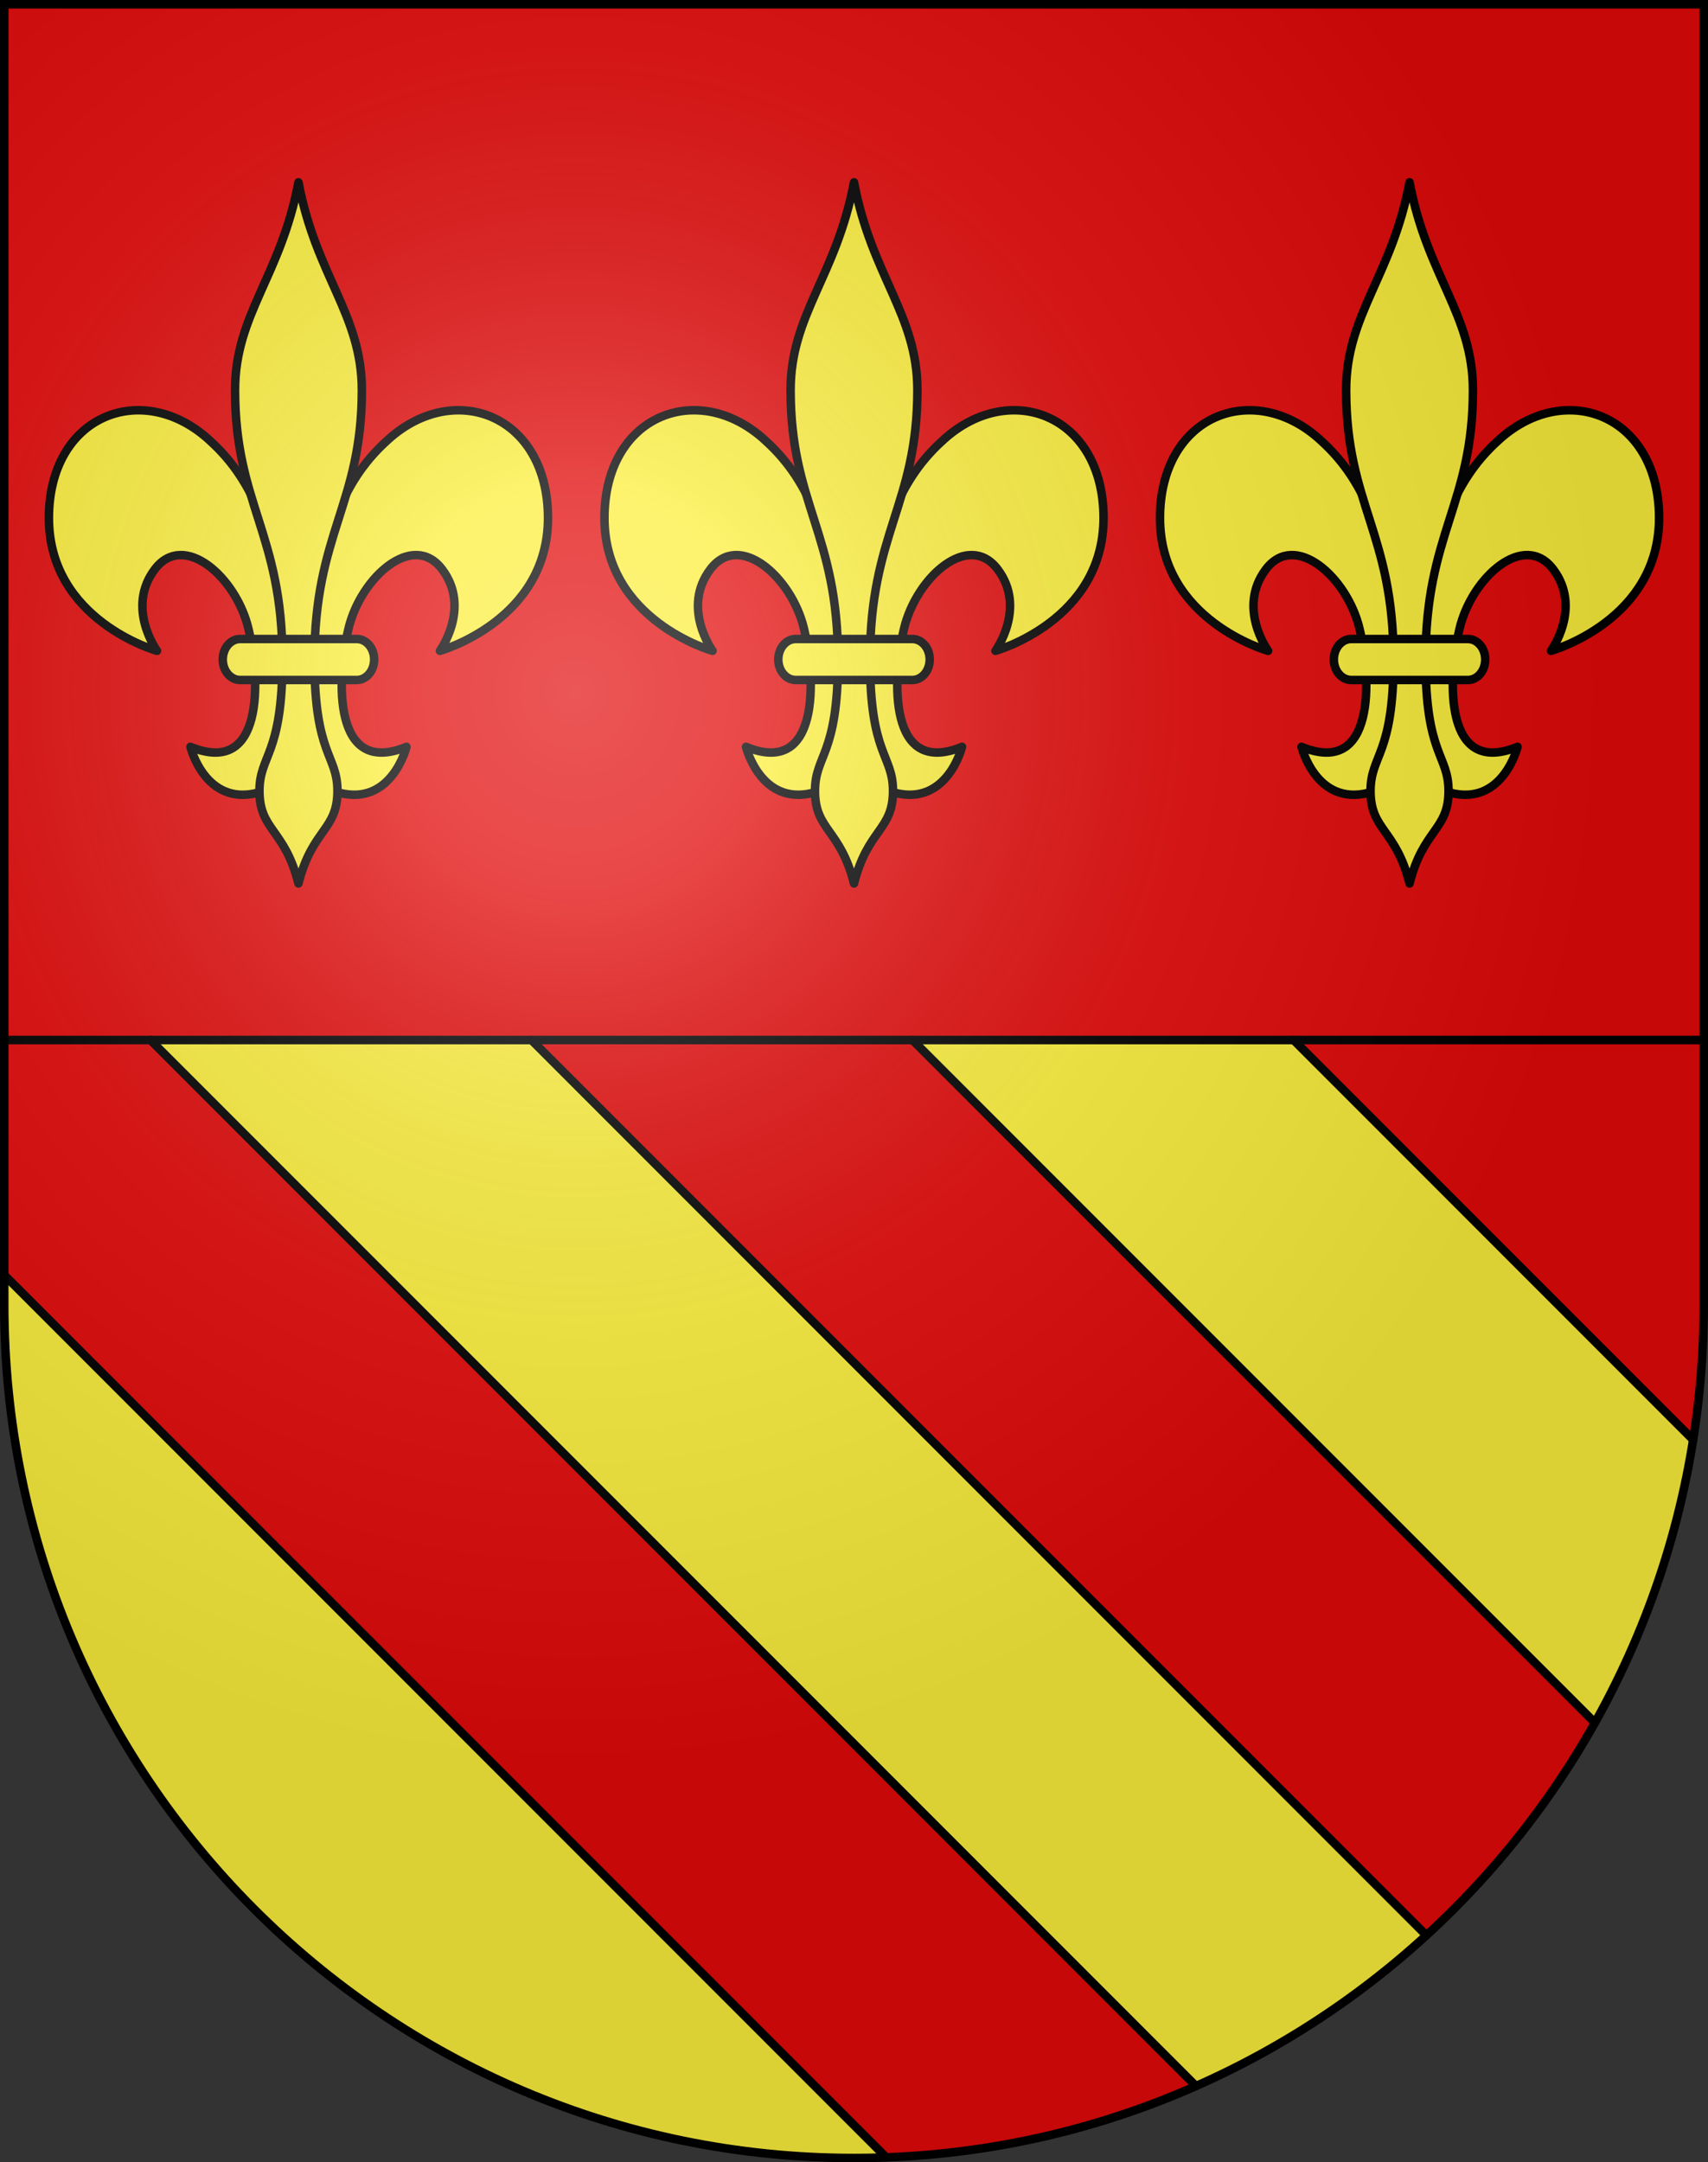
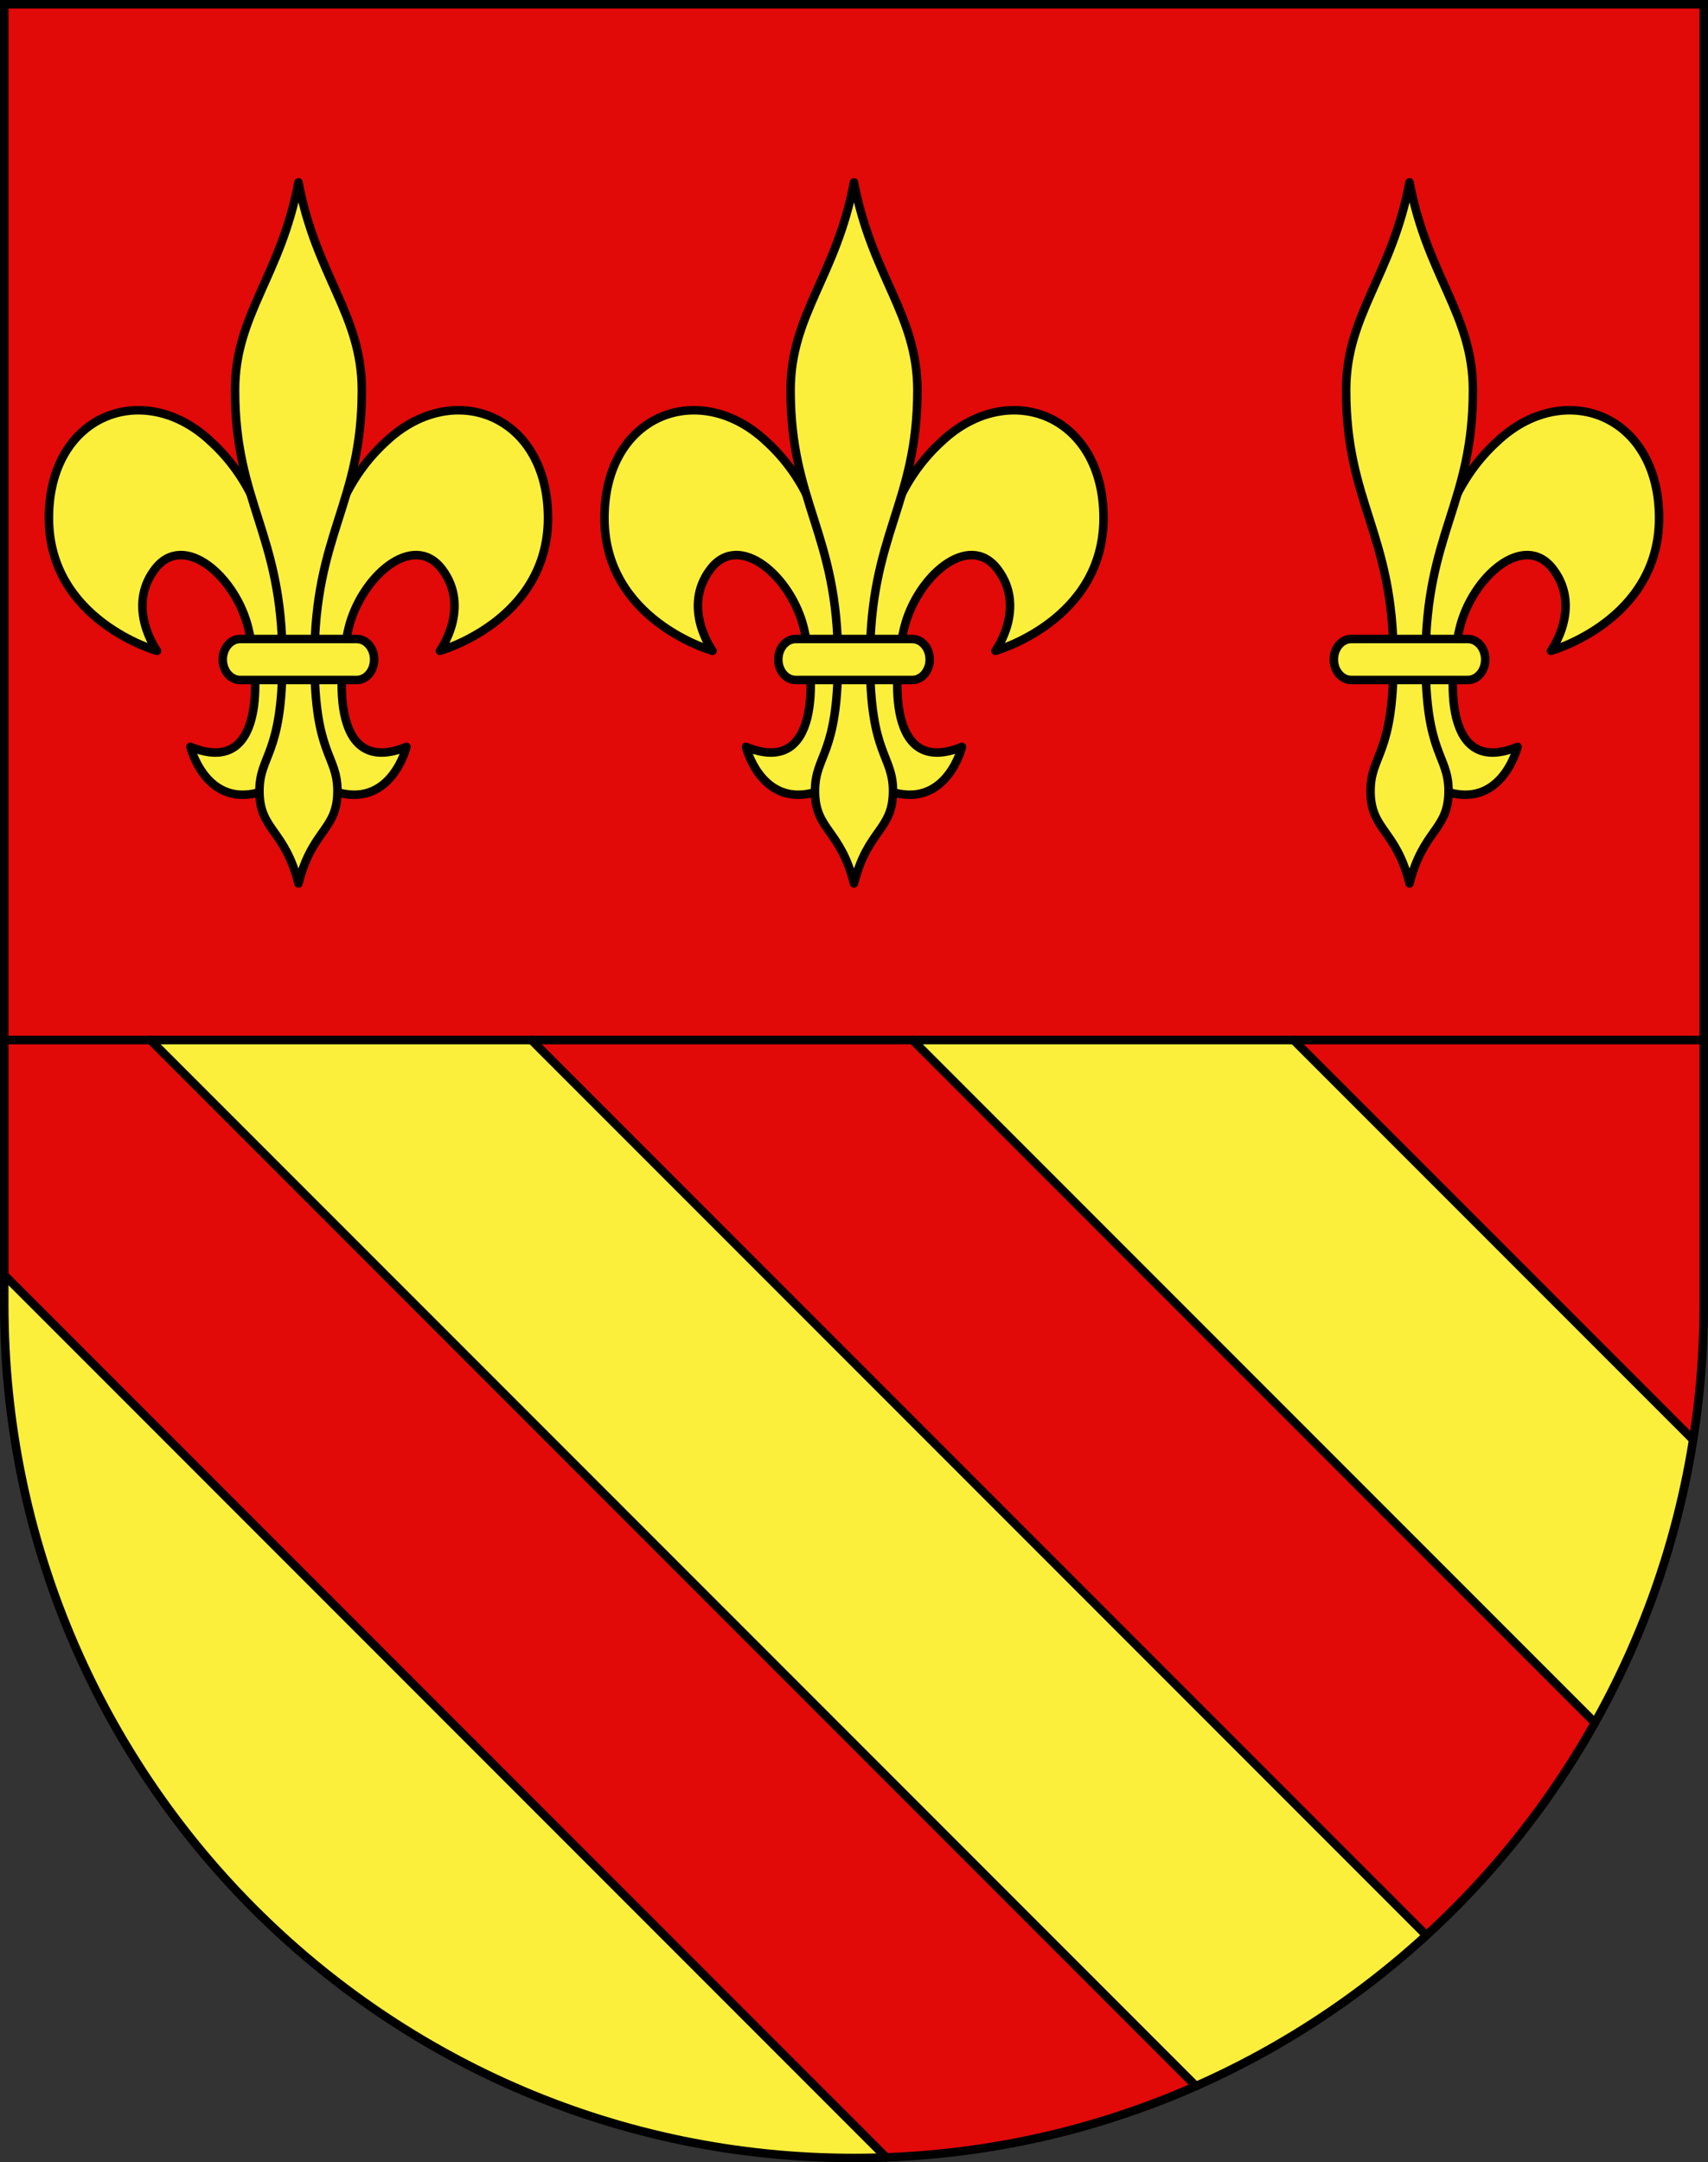
<svg xmlns="http://www.w3.org/2000/svg" xmlns:ns1="http://sodipodi.sourceforge.net/DTD/sodipodi-0.dtd" xmlns:ns2="http://www.inkscape.org/namespaces/inkscape" xmlns:xlink="http://www.w3.org/1999/xlink" height="763" width="603" version="1.0" id="svg20" ns1:version="0.32" ns2:version="0.46" ns1:docname="Comano-coat_of_arms.svg" ns1:docbase="C:\Documents and Settings\Steve\Bureau\Blason Villages Suisse pour Wikipédia (par Delta-9)" ns2:output_extension="org.inkscape.output.svg.inkscape">
  <rect width="100%" height="100%" fill="#333333" stroke="none" />
  <defs id="defs29">
    <ns2:perspective ns1:type="inkscape:persp3d" ns2:vp_x="0 : 381.5 : 1" ns2:vp_y="0 : 1000 : 0" ns2:vp_z="603 : 381.5 : 1" ns2:persp3d-origin="301.5 : 254.33333 : 1" id="perspective28" />
    <linearGradient id="linearGradient2893">
      <stop style="stop-color:#ffffff;stop-opacity:0.314;" offset="0" id="stop2895" />
      <stop id="stop2897" offset="0.19" style="stop-color:#ffffff;stop-opacity:0.251;" />
      <stop style="stop-color:#6b6b6b;stop-opacity:0.125;" offset="0.6" id="stop2901" />
      <stop style="stop-color:#000000;stop-opacity:0.125;" offset="1" id="stop2899" />
    </linearGradient>
    <linearGradient id="linearGradient2955">
      <stop style="stop-color:white;stop-opacity:0;" offset="0" id="stop2965" />
      <stop style="stop-color:black;stop-opacity:0.646;" offset="1" id="stop2959" />
    </linearGradient>
    <radialGradient ns2:collect="always" xlink:href="#linearGradient2893" id="radialGradient3236" gradientUnits="userSpaceOnUse" gradientTransform="matrix(1.215,1.531577e-24,1.464684e-23,1.267,-839.192,-490.489)" cx="858.042" cy="579.933" fx="858.042" fy="579.933" r="300" />
    <ns2:perspective id="perspective2517" ns2:persp3d-origin="306 : 264 : 1" ns2:vp_z="612 : 396 : 1" ns2:vp_y="0 : 1000 : 0" ns2:vp_x="0 : 396 : 1" ns1:type="inkscape:persp3d" />
  </defs>
  <ns1:namedview ns2:window-height="691" ns2:window-width="939" ns2:pageshadow="2" ns2:pageopacity="0.0" guidetolerance="10.0" gridtolerance="10.0" objecttolerance="10.0" borderopacity="1.0" bordercolor="#666666" pagecolor="#ffffff" id="base" ns2:zoom="0.394734" ns2:cx="256.87091" ns2:cy="332.16066" ns2:window-x="1328" ns2:window-y="123" ns2:current-layer="layer2" showgrid="false" showguides="true" ns2:guide-bbox="true">
    <ns1:guide orientation="horizontal" position="761.5" id="guide1885" />
    <ns1:guide orientation="vertical" position="1.5" id="guide1887" />
    <ns1:guide orientation="horizontal" position="1.5" id="guide1889" />
    <ns1:guide orientation="vertical" position="601.5" id="guide1891" />
    <ns1:guide orientation="vertical" position="301.501" id="guide1893" />
  </ns1:namedview>
  <desc id="desc22">Coat of Arms of Canton of Freiburg (Fribourg)</desc>
  <g ns2:groupmode="layer" id="layer1" ns2:label="Fond écu" style="opacity:1;display:inline" ns1:insensitive="true">
    <path id="path1899" d="M 1.5,1.5 L 1.5,460.368 C 1.5,626.678 135.815,761.5 301.5,761.5 C 467.185,761.5 601.5,626.678 601.5,460.368 L 601.5,1.5 L 1.5,1.5 z" style="fill:#e20909;fill-opacity:1" />
  </g>
  <g ns2:groupmode="layer" id="layer2" ns2:label="Meubles" style="opacity:1;display:inline" ns1:insensitive="true">
    <path id="path2483" d="M 1.5,460.368 C 1.5,626.679 135.814,761.5 301.5,761.5 C 305.3,761.5 309.078,761.405 312.845,761.265 L 1.5,449.92 L 1.5,460.368 z M 456.695,367 L 322.165,367 L 563.067,607.9 C 580.124,577.496 592.072,543.825 597.743,508.047 L 456.695,367 z M 53.108,367 L 422.212,736.105 C 452.226,722.847 479.67,704.812 503.572,682.935 L 187.637,367 L 53.108,367 z" style="fill:#fcef3c" />
    <path style="fill:#ffffff;stroke:#000000;stroke-width:3;stroke-linecap:round;stroke-linejoin:round" d="M 312.845,761.265 L 1.5,449.92 M 322.165,367 L 563.067,607.9 M 597.743,508.048 L 456.695,367 M 503.573,682.936 L 187.637,367 M 53.108,367 L 422.212,736.105" id="path2489" />
    <g id="g2634">
      <path d="M 119.898,279.779 C 138.39,284.418 143.503,263.54 143.503,263.54 C 117.537,274.215 118.718,239.873 123.045,221.776 C 127.374,203.676 145.817,187.297 156.092,200.894 C 166.366,214.49 155.303,229.666 155.303,229.666 C 155.303,229.666 193.465,218.993 193.465,182.797 C 193.465,146.602 160.734,133.899 137.21,154.955 C 125.799,165.16 110.848,184.185 110.848,234.305 C 110.848,250.083 111.636,276.993 119.898,279.779 z" id="path2001_1_" style="fill:#fcef3c;stroke:#000000;stroke-width:3;stroke-linecap:round;stroke-linejoin:round" />
      <path d="M 90.838,279.779 C 72.346,284.418 67.234,263.54 67.234,263.54 C 93.198,274.215 92.018,239.873 87.693,221.776 C 83.364,203.676 64.919,187.297 54.644,200.894 C 44.371,214.49 55.431,229.666 55.431,229.666 C 55.431,229.666 17.271,218.993 17.271,182.797 C 17.271,146.602 50,133.899 73.528,154.955 C 84.936,165.16 99.887,184.185 99.887,234.305 C 99.889,250.083 99.102,276.993 90.838,279.779 z" id="path2003_1_" style="fill:#fcef3c;stroke:#000000;stroke-width:3;stroke-linecap:round;stroke-linejoin:round" />
      <path d="M 82.987,137.685 C 82.987,110.935 99.125,97.482 105.368,64.339 C 111.611,97.482 127.748,110.933 127.748,137.685 C 127.748,177.909 111.019,188.213 111.019,232.723 C 111.019,266.698 119.134,266.219 119.134,279.143 C 119.134,293.02 110.207,292.54 105.367,311.758 C 100.526,292.54 91.601,293.016 91.601,279.143 C 91.601,266.219 99.715,266.695 99.715,232.723 C 99.718,188.216 82.987,177.908 82.987,137.685 z" id="path2005_1_" style="fill:#fcef3c;stroke:#000000;stroke-width:3;stroke-linecap:round;stroke-linejoin:round" />
      <path d="M 132.092,232.719 C 132.092,228.725 129.348,225.488 125.96,225.488 L 84.774,225.488 C 81.389,225.488 78.643,228.726 78.643,232.719 L 78.643,232.719 C 78.643,236.713 81.389,239.951 84.774,239.951 L 125.96,239.951 C 129.348,239.95 132.092,236.712 132.092,232.719 L 132.092,232.719 z" id="path2007_1_" style="fill:#fcef3c;stroke:#000000;stroke-width:3;stroke-linecap:round;stroke-linejoin:round" />
      <path d="M 316.03,279.779 C 334.522,284.418 339.635,263.54 339.635,263.54 C 313.669,274.215 314.85,239.873 319.177,221.776 C 323.505,203.676 341.949,187.297 352.224,200.894 C 362.498,214.49 351.435,229.666 351.435,229.666 C 351.435,229.666 389.597,218.993 389.597,182.797 C 389.597,146.602 356.866,133.899 333.341,154.955 C 321.931,165.16 306.979,184.185 306.979,234.305 C 306.979,250.083 307.769,276.993 316.03,279.779 z" id="path2001_2_" style="fill:#fcef3c;stroke:#000000;stroke-width:3;stroke-linecap:round;stroke-linejoin:round" />
      <path d="M 286.97,279.779 C 268.478,284.418 263.366,263.54 263.366,263.54 C 289.33,274.215 288.15,239.873 283.824,221.776 C 279.495,203.676 261.05,187.297 250.776,200.894 C 240.503,214.49 251.563,229.666 251.563,229.666 C 251.563,229.666 213.403,218.993 213.403,182.797 C 213.403,146.602 246.131,133.899 269.66,154.955 C 281.068,165.16 296.019,184.185 296.019,234.305 C 296.021,250.083 295.234,276.993 286.97,279.779 z" id="path2003_2_" style="fill:#fcef3c;stroke:#000000;stroke-width:3;stroke-linecap:round;stroke-linejoin:round" />
      <path d="M 279.119,137.685 C 279.119,110.935 295.257,97.482 301.5,64.339 C 307.743,97.482 323.88,110.933 323.88,137.685 C 323.88,177.909 307.151,188.213 307.151,232.723 C 307.151,266.698 315.266,266.219 315.266,279.143 C 315.266,293.02 306.339,292.54 301.499,311.758 C 296.658,292.54 287.733,293.016 287.733,279.143 C 287.733,266.219 295.847,266.695 295.847,232.723 C 295.85,188.216 279.119,177.908 279.119,137.685 z" id="path2005_2_" style="fill:#fcef3c;stroke:#000000;stroke-width:3;stroke-linecap:round;stroke-linejoin:round" />
      <path d="M 328.224,232.719 C 328.224,228.725 325.481,225.488 322.092,225.488 L 280.906,225.488 C 277.521,225.488 274.775,228.726 274.775,232.719 L 274.775,232.719 C 274.775,236.713 277.521,239.951 280.906,239.951 L 322.092,239.951 C 325.48,239.95 328.224,236.712 328.224,232.719 L 328.224,232.719 z" id="path2007_2_" style="fill:#fcef3c;stroke:#000000;stroke-width:3;stroke-linecap:round;stroke-linejoin:round" />
-       <path d="M 492.152,234.305 C 492.152,184.185 477.2,165.16 465.79,154.955 C 442.266,133.899 409.534,146.602 409.534,182.797 C 409.534,218.993 447.696,229.666 447.696,229.666 C 447.696,229.666 436.633,214.49 446.908,200.894 C 457.182,187.296 475.626,203.676 479.954,221.776 C 484.281,239.873 485.463,274.214 459.497,263.54 C 459.497,263.54 464.609,284.418 483.101,279.779 C 491.364,276.993 492.152,250.083 492.152,234.305 z" id="path2001_3_" style="fill:#fcef3c;stroke:#000000;stroke-width:3;stroke-linecap:round;stroke-linejoin:round" />
      <path d="M 503.111,234.305 C 503.111,184.185 518.061,165.16 529.469,154.955 C 552.999,133.899 585.727,146.602 585.727,182.797 C 585.727,218.993 547.568,229.666 547.568,229.666 C 547.568,229.666 558.629,214.49 548.355,200.894 C 538.081,187.296 519.635,203.676 515.306,221.776 C 510.981,239.873 509.801,274.214 535.765,263.54 C 535.765,263.54 530.653,284.418 512.161,279.779 C 503.898,276.993 503.111,250.083 503.111,234.305 z" id="path2003_3_" style="fill:#fcef3c;stroke:#000000;stroke-width:3;stroke-linecap:round;stroke-linejoin:round" />
      <path d="M 503.284,232.723 C 503.284,266.695 511.398,266.219 511.398,279.143 C 511.398,293.016 502.472,292.54 497.631,311.758 C 492.791,292.54 483.865,293.02 483.865,279.143 C 483.865,266.219 491.979,266.698 491.979,232.723 C 491.979,188.213 475.25,177.909 475.25,137.685 C 475.25,110.933 491.388,97.482 497.63,64.339 C 503.873,97.482 520.011,110.935 520.011,137.685 C 520.013,177.908 503.282,188.216 503.284,232.723 z" id="path2005_3_" style="fill:#fcef3c;stroke:#000000;stroke-width:3;stroke-linecap:round;stroke-linejoin:round" />
      <path d="M 470.908,232.719 C 470.908,236.712 473.652,239.95 477.04,239.951 L 518.227,239.951 C 521.612,239.951 524.358,236.713 524.358,232.719 L 524.358,232.719 C 524.358,228.726 521.611,225.488 518.227,225.488 L 477.04,225.488 C 473.652,225.487 470.908,228.725 470.908,232.719 L 470.908,232.719 z" id="path2007_3_" style="fill:#fcef3c;stroke:#000000;stroke-width:3;stroke-linecap:round;stroke-linejoin:round" />
    </g>
    <path d="M 1.5,367 L 601.5,367" id="path6594" style="fill:none;stroke:#000000;stroke-width:3;stroke-linejoin:round" />
  </g>
  <g ns2:groupmode="layer" id="layer3" ns2:label="Reflet final" style="display:inline" ns1:insensitive="true">
-     <path style="fill:url(#radialGradient3236);fill-opacity:1" d="M 1.5,1.5 L 1.5,460.368 C 1.5,626.679 135.815,761.5 301.5,761.5 C 467.185,761.5 601.5,626.679 601.5,460.368 L 601.5,1.5 L 1.5,1.5 z " id="path2346" />
-   </g>
+     </g>
  <g ns2:groupmode="layer" id="layer4" ns2:label="Contour final" style="display:inline" ns1:insensitive="true">
    <path style="fill:none;fill-opacity:1;stroke:#000000;stroke-width:3;stroke-miterlimit:4;stroke-dasharray:none;stroke-opacity:1" d="M 1.5,1.5 L 1.5,460.368 C 1.5,626.679 135.815,761.5 301.5,761.5 C 467.185,761.5 601.5,626.679 601.5,460.368 L 601.5,1.5 L 1.5,1.5 z " id="path3239" />
  </g>
</svg>